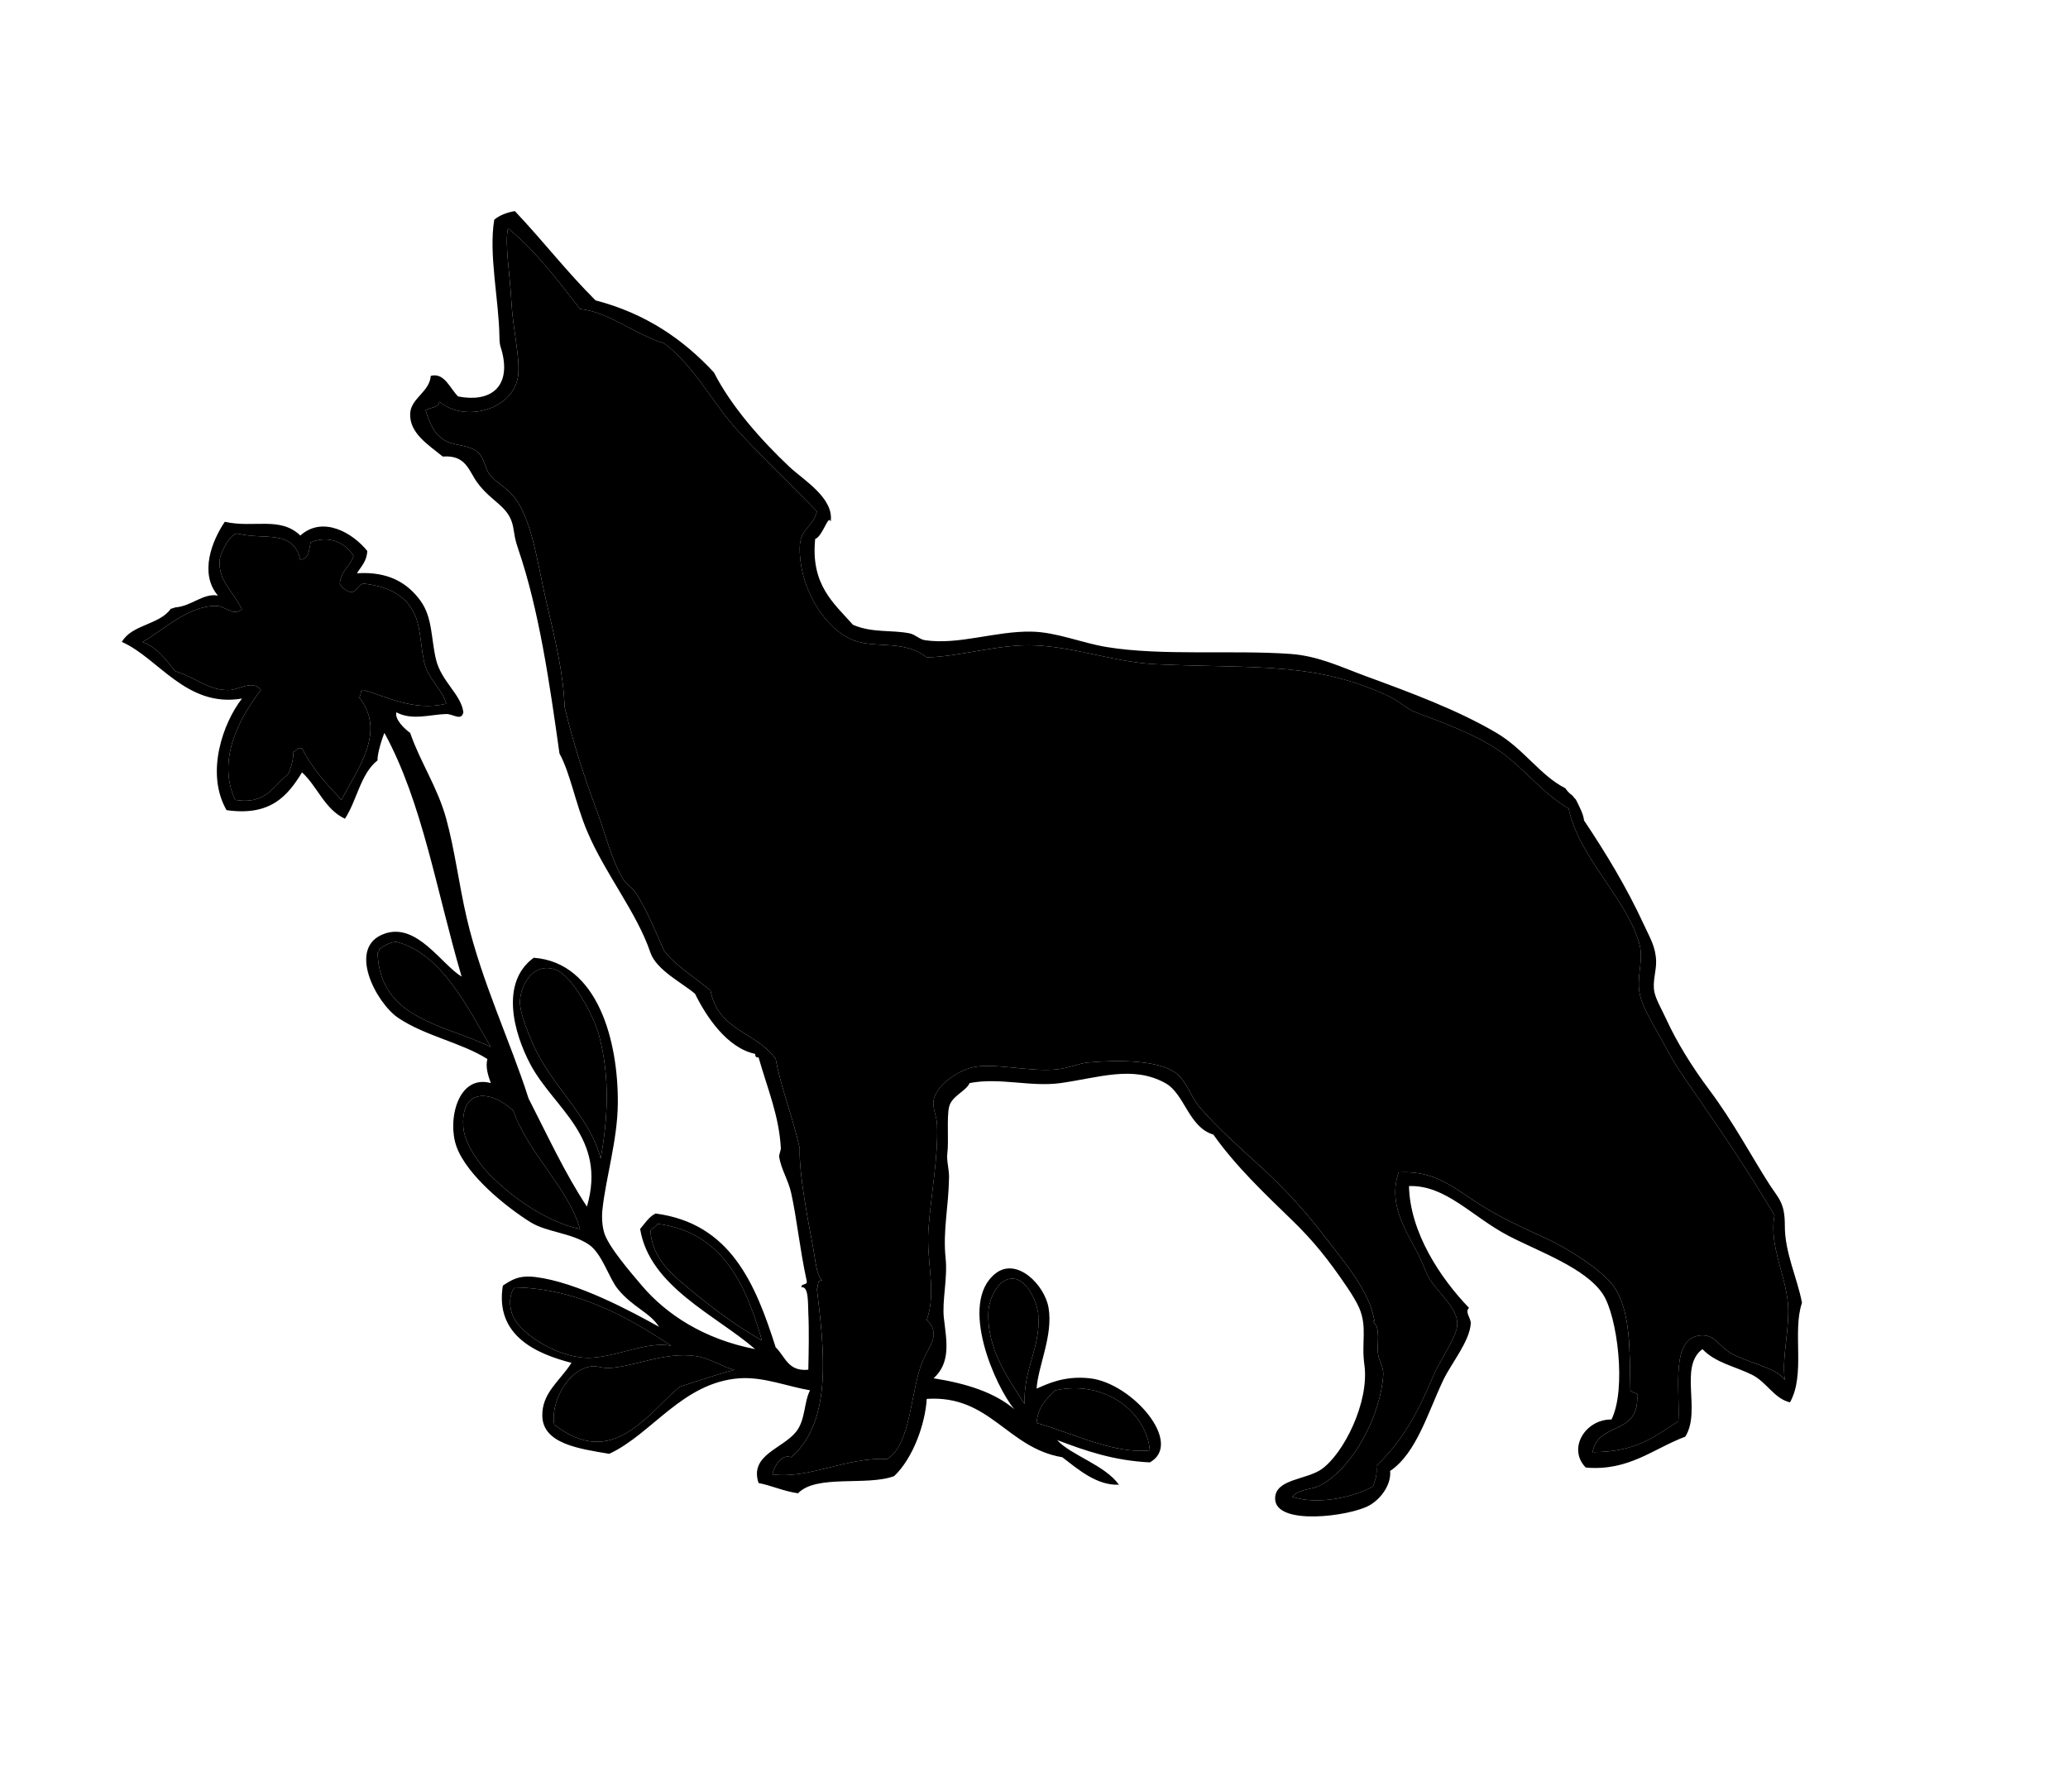
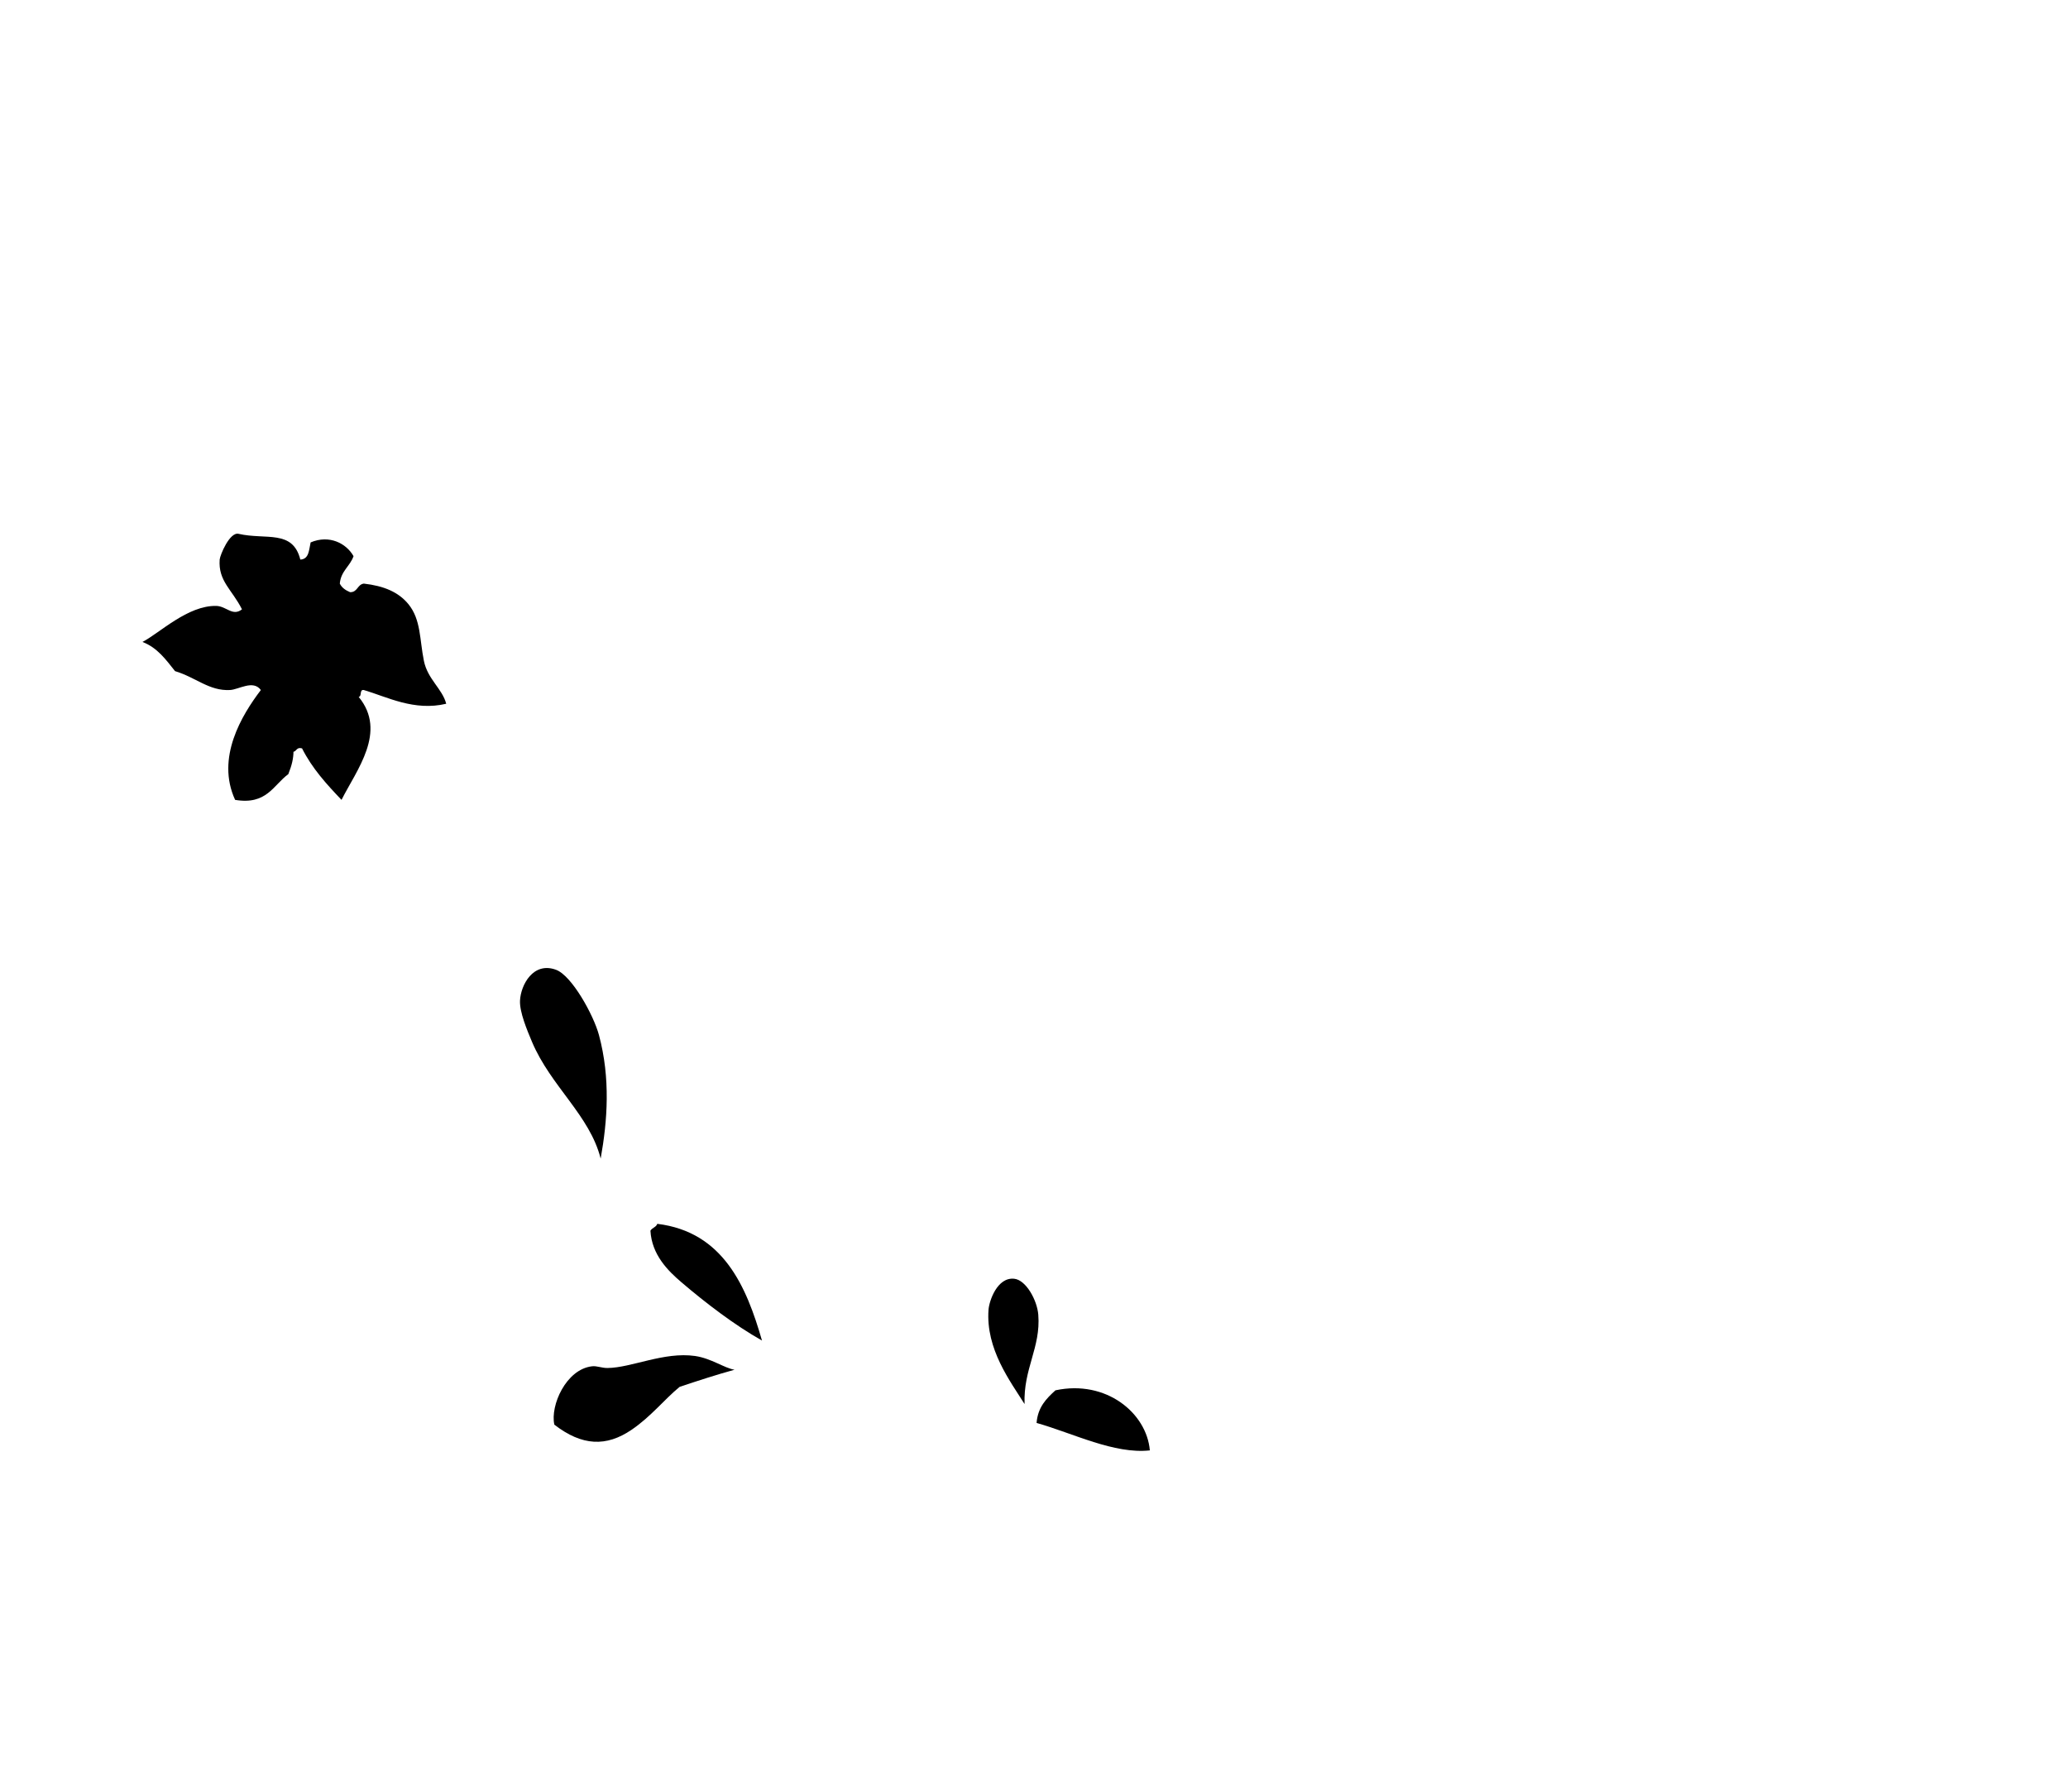
<svg xmlns="http://www.w3.org/2000/svg" id="Layer_1_xA0_Image_1_" enable-background="new 0 0 289.2 250.561" xml:space="preserve" height="250.56px" viewBox="0 0 289.2 250.561" width="289.2px" version="1.1" y="0px" x="0px">
  <g id="XMLID_1_">
-     <path d="m252 182.16c-1.381 4.03 0.529 10.021-1.681 13.92-2.21-0.52-3.25-2.819-5.279-3.84-2.36-1.19-5.101-1.65-6.96-3.6-3.341 2.47-0.131 8.63-2.4 12.239-4.49 1.681-7.91 4.851-13.92 4.32-2.601-2.67-0.04-6.77 3.6-6.72 2.11-4.25 0.82-14.46-1.2-17.521-2.43-3.68-8.899-5.92-13.199-8.16-5.17-2.699-8.75-7.119-13.92-6.96 0.13 6.471 4.38 12.87 8.399 17.04-0.64 0.551 0.28 1.45 0.24 2.16-0.14 2.51-2.71 5.55-3.84 7.92-2.17 4.561-3.74 10.21-7.44 12.721 0.181 1.72-1.09 3.77-2.88 4.8-2.66 1.53-13.22 2.93-13.2-0.96 0.011-2.73 4.34-2.59 6.48-4.08 3.09-2.16 6.74-9.41 6-14.641-0.44-3.13 0.439-5.17-0.72-7.92-0.351-0.819-1.061-1.96-1.681-2.88-2.729-4.029-4.78-6.54-7.68-9.359-3.811-3.7-7.851-7.5-11.04-12-3.47-1.03-3.99-5.69-6.72-7.2-4.54-2.51-9.29-0.75-14.641 0-4.17 0.58-8.51-0.82-12.72 0-0.54 1.189-2.52 1.78-2.88 3.359-0.34 1.5-0.02 4.771-0.24 6.48-0.13 0.99 0.26 2.2 0.24 3.36-0.07 4.189-0.88 7.46-0.48 11.279 0.3 2.851-0.52 5.971-0.24 8.4 0.37 3.16 1.01 6.17-1.44 8.4 4.49 0.71 8.47 1.93 11.28 4.319-2.62-3.14-7.86-14.81-2.64-18.96 2.99-2.38 6.91 1.601 7.44 4.8 0.64 3.881-1.44 8.021-1.68 11.28 1.46-0.61 3.831-1.84 7.44-1.439 5.931 0.649 13.19 9.09 8.4 11.76-5.11-0.25-9.07-1.65-12.96-3.12 1.89 2.11 6.63 3.45 8.64 6.24-3.12 0.14-5.78-2.21-7.92-3.84-7.74-1.29-10.08-8.74-18.96-8.16-0.2 3.47-1.92 8.319-4.56 10.8-3.85 1.43-10.85-0.29-13.44 2.399-2.03-0.289-3.59-1.05-5.52-1.439-1.3-3.95 3.39-4.78 5.28-7.2 1.29-1.649 1.06-4.1 1.92-5.76-3.16-0.53-6.51-1.91-9.84-1.68-8 0.56-12.26 7.8-18.24 10.56-4.22-0.7-9.27-1.41-9.36-5.28-0.07-3.25 2.43-4.859 4.08-7.439-4.79-1.24-10.74-3.73-9.6-10.8 1.21-0.771 2.18-1.49 4.56-1.2 5.84 0.72 13.36 4.79 17.28 6.96-1.23-1.98-3.71-2.75-5.76-5.28-1.26-1.55-2.22-5.01-4.08-6.24-2.48-1.64-5.89-1.7-8.16-3.12-3.38-2.119-8.87-6.54-10.32-10.56-1.32-3.66 0.19-10.13 4.8-8.88-0.39-1.07-0.77-2.26-0.48-3.36-3.57-2.28-8.7-3.21-12.48-5.76-3.07-2.08-7.23-9.88-1.92-11.76 4.53-1.61 7.95 4.27 10.8 6-3.52-11.92-5.46-24.32-10.8-34.08-0.43 1.01-1.03 3.12-0.96 3.84-2.38 1.86-2.88 5.6-4.56 8.16-2.84-1.32-3.83-4.49-6-6.48-2.01 3.27-4.4 6.16-10.56 5.28-3-5.23-0.46-12.25 2.16-15.6-7.8 1.31-11.68-5.68-16.8-7.92 1.38-2.45 5.26-2.38 6.84-4.63 0.21-0.04 0.4-0.12 0.59-0.19 2.39-0.19 3.92-2.04 6.01-1.66-2.66-3.1-0.82-7.71 0.96-10.32 4.05 0.92 7.72-0.8 10.56 1.92 3.13-2.8 7.31-0.4 9.36 2.16-0.06 1.46-0.87 2.17-1.44 3.12 4.39-0.29 7.09 1.37 8.88 3.84 1.7 2.34 1.47 5.24 2.16 8.16 0.74 3.15 3.53 4.91 3.84 7.44-0.28 1.27-1.43 0.22-2.4 0.24-2.14 0.05-4.79 0.95-6.96-0.24-0.29 0.93 1.08 2.28 1.92 2.88 1.41 4.09 3.83 7.59 5.04 12 1.22 4.44 1.77 9.18 2.88 13.92 2.08 8.899 6.11 17.26 8.64 25.2 2.63 5.13 5.07 10.449 8.16 15.12 2.84-9.771-4.62-13.69-7.92-19.921-2.36-4.46-4.22-11.449 0.48-14.88 9.01 0.67 11.84 11.75 11.76 20.4-0.05 5.15-1.68 10.31-2.16 14.88-0.11 1.08-0.01 2.25 0.24 3.12 0.56 1.97 3.74 5.62 5.28 7.44 3.39 4 8.68 7.5 15.84 8.88-5.49-4.761-14.77-8.74-16.08-16.801 0.67-0.77 1.2-1.68 2.16-2.159 10.46 1.39 13.94 9.739 16.8 18.72 1.32 1.24 1.7 3.42 4.56 3.12 0.05-2.311 0.12-5.55 0-7.92-0.06-1.301 0.07-3.811-0.96-3.601-0.07-0.63 0.93-0.189 0.72-0.96-0.98-4.55-1.36-8.63-2.16-12.24-0.38-1.729-1.41-3.34-1.68-5.039-0.04-0.261 0.25-0.94 0.24-1.2-0.26-4.561-1.78-8.061-3.12-12.721-0.41 0.091-0.45-0.189-0.48-0.479-3.92-0.83-6.82-5.19-8.4-8.4-1.65-1.449-5.4-3.29-6.24-5.76-1.93-5.689-6.35-11-8.88-17.04-1.59-3.78-2.34-8.09-3.84-10.8-1.38-9.86-2.87-20.11-5.76-28.56-0.52-1.52-0.48-1.84-0.72-3.12-0.57-2.96-2.97-3.38-5.04-6.24-1.19-1.65-1.56-3.85-4.8-3.6-2.01-1.64-4.67-3.26-4.56-6 0.09-2.17 2.72-3.02 2.88-5.28 1.92-0.53 2.72 1.84 3.84 2.88 4.41 0.85 7.18-1.21 6.24-5.76-0.27-1.32-0.46-1.1-0.48-2.64-0.06-4.99-1.53-11.53-0.72-16.32 0.75-0.62 1.72-1 2.88-1.2 4.1 4.34 7.19 8.41 11.28 12.48 7.04 1.84 12.29 5.47 16.56 10.08 2.41 4.73 6.57 9.44 10.56 13.2 1.92 1.81 6.3 4.38 5.76 7.68-0.3-1.15-1.11 2.05-2.16 2.4-0.65 6.41 2.57 8.95 5.28 12 2.67 1.17 5.38 0.69 7.92 1.2 0.83 0.17 1.38 0.85 2.16 0.96 4.75 0.69 9.82-1.29 14.88-1.2 3.53 0.06 6.99 1.58 10.56 2.16 7.71 1.26 17.649 0.38 25.68 0.96 3.89 0.28 7.05 1.83 10.561 3.12 6.21 2.28 12.779 4.7 18.239 7.92 3.82 2.25 6.13 5.97 9.61 7.73 0.28 0.4 0.61 0.75 1.02 1.04 0.141 0.2 0.301 0.38 0.471 0.55 0.55 1.11 1.05 2.04 1.14 2.92 2.99 4.47 5.94 9.3 8.4 14.64 0.84 1.82 1.62 3.03 1.68 5.04 0.04 1.399-0.54 2.87-0.24 4.32 0.221 1.06 1.07 2.51 1.681 3.84 1.46 3.18 3.6 6.64 6 9.84 3.34 4.46 5.939 9.37 8.399 13.2 1.26 1.97 2.17 2.529 2.16 5.76-0.01 3.82 1.71 7.22 2.4 10.8zm-2.4 10.8c-0.43-3.04 0.52-6.25 0.48-9.84-0.051-4.34-2.78-8.78-1.921-13.2-3.84-6.409-7.159-11.3-11.279-17.279-1.431-2.07-2.63-3.71-4.08-6.48-1.33-2.54-3.431-5.56-3.601-7.92-0.18-2.42 0.69-4.229 0-6.479-1.97-6.451-8.34-11.791-9.84-18.721-3.85-2.24-6.29-5.75-9.84-8.16-3.32-2.25-7.3-3.66-11.52-5.28-1.341-0.51-2.36-1.57-3.601-2.16-10.42-4.96-18.66-3.93-32.64-4.56-5.811-0.26-11.22-2.39-17.04-2.64-5.02-0.21-10.23 1.54-15.12 1.68-3.39-2.67-7.6-1.03-10.8-2.64-3.97-2-7.05-7.54-6.96-12.72 0.05-2.69 1.79-2.76 2.4-5.04-3.61-3.83-7.49-7.39-11.04-11.28-3.62-3.96-6-8.95-10.32-12.24-4.12-1.25-7.65-4.34-11.76-4.8-3.13-3.99-6.15-8.09-10.08-11.28-0.47 2.19 0.25 6.12 0.48 10.32 0.2 3.69 1.18 7.57 0.96 10.08-0.43 4.89-7.4 6.89-11.04 3.84-0.11 0.93-1.32 0.76-1.92 1.2 0.63 2.07 1.31 3.51 2.88 4.32 1.44 0.74 3.34 0.47 4.56 1.68 0.75 0.75 0.86 2.09 1.44 2.88 0.93 1.26 2.61 2.02 3.6 3.36 2.45 3.32 3.16 9.12 4.32 14.16 1.31 5.71 2.46 10.18 2.64 15.12 1.33 5.47 2.78 9.82 4.56 14.64 1.21 3.27 2.03 6.78 3.6 9.36 0.51 0.84 1.25 1.1 1.92 2.16 1.33 2.08 2.69 5.271 3.84 7.92 1.77 2.221 4.3 3.7 6.48 5.521 1.04 5.689 6.51 5.819 9.12 9.6 0.74 4.09 2.39 8.101 3.36 12.48-0.13 3.55 1.16 10.09 1.92 14.16 0.32 1.689 0.36 3.38 1.2 4.319-0.73-0.09-0.5 0.78-0.72 1.2 0.96 8.17 2.31 18.44-3.6 23.521-1.31-0.521-2.33 1.14-2.64 2.399 5.17 0.66 10.36-2.439 16.08-2.16 3.43-2.14 3.21-9.76 5.04-13.92 0.82-1.859 2.53-3.56 0.48-5.52 1.41-3.931-0.09-8.21 0.24-12.721 0.37-4.96 1.39-10.069 1.2-14.64-0.05-1.14-0.65-2.229-0.48-3.36 0.29-1.88 3.01-3.96 5.28-4.56 2.96-0.78 8.12 0.65 12 0.24 1.62-0.17 3.02-0.84 4.319-0.96 4.32-0.391 9.811-0.32 12.24 1.439 1.53 1.11 2.09 3.32 3.36 4.8 2.54 2.971 5.81 5.82 8.88 8.641 2.65 2.439 5.76 5.74 8.16 8.88 3.21 4.19 6.71 8.09 7.43 12.42-0.04-0.1-0.189-0.17-0.229 0.06 1.149 0.851 0.52 3.11 0.72 4.561 0.14 0.99 0.79 1.77 0.72 2.88-0.35 5.56-4.07 12.8-8.64 15.36-1.391 0.779-2.97 0.47-4.08 1.68 3.61 1.23 8.75 0 11.28-1.44 0.29-0.829 0.649-1.59 0.479-2.88 3.62-3.43 5.78-7.399 7.92-12.479 0.94-2.22 3.061-5.16 3.36-6.96 0.35-2.101-1.9-4.09-3.36-6-0.97-1.271-1.149-2.351-2.16-4.32-1.67-3.25-4.17-6.85-2.64-11.28 5.46-0.3 7.89 2.42 12.24 5.04 2.859 1.721 5.92 3.061 8.64 4.32 2.75 1.28 7.54 4.3 9.12 6.48 2.55 3.529 2.27 9.289 2.4 14.399-0.08 0.88 1.38 0.22 0.96 1.44-0.021 5.069-5.5 3.25-6.24 7.439 5.899 0 8.399-1.97 12-4.319 0.25-4.41-1.16-11.671 3.12-12 1.95-0.15 2.529 1.449 4.08 2.399 2.35 1.43 6.53 2.05 7.68 3.84zm-104.64 6c5.15 1.46 10.84 4.38 15.84 3.84-0.44-5.22-6.11-9.92-13.2-8.399-1.26 1.14-2.46 2.34-2.64 4.56zm-1.68-2.64c-0.18-4.95 2.28-7.9 1.919-12.48-0.16-2.04-1.709-4.859-3.359-5.04-2.39-0.26-3.51 3.12-3.6 4.32-0.41 5.51 3.06 10.04 5.04 13.2zm-36.72-8.88c-2.16-7.51-5.39-15.19-14.64-16.32-0.16 0.48-0.73 0.55-0.96 0.96 0.19 3.38 2.46 5.61 4.32 7.2 3.46 2.95 7.42 5.98 11.28 8.16zm-3.84 4.08c-1.39-0.21-3.27-1.601-5.52-1.92-4.35-0.62-8.89 1.649-12.24 1.68-0.81 0.01-1.49-0.32-2.16-0.24-3.64 0.41-5.87 5.49-5.28 8.16 3.89 3.01 7.28 3.11 10.8 0.72 2.76-1.88 4.61-4.279 6.72-6 2.52-0.85 5.05-1.67 7.68-2.4zm-19.92-1.68c3.85-0.26 7.63-2.29 11.04-1.68-5.92-3.93-12.97-7.97-21.84-8.16-0.85 0.95-0.83 2.78-0.24 4.08 1.23 2.69 6.79 6.05 11.04 5.76zm1.2-27.84c0.95-5.279 1.39-11.229-0.24-17.279-0.76-2.82-3.8-8.311-6-9.12-3.2-1.181-4.94 2.14-5.04 4.319-0.07 1.591 0.98 4.101 1.68 5.761 2.63 6.22 8.07 10.26 9.6 16.32zm-2.88 9.84c-1.76-5.93-7.11-10.329-9.36-16.56-3.24-2.99-7.41-3.09-6.96 2.4 0.18 2.22 2.15 4.97 3.6 6.479 3.28 3.4 8.41 6.85 12.72 7.68zm-12.48-25.44c-3.01-5.07-6.68-12.87-12.96-14.64-0.77-0.221-1.89 0.38-2.64 0.96-0.05 0.189-0.01 0.47-0.24 0.479 0.32 9.36 9.35 10.01 15.84 13.2zm-6.24-47.999c-0.53-2.08-2.6-3.42-3.12-6-0.61-2.99-0.4-5.76-2.16-7.92-1.38-1.69-3.43-2.56-6.24-2.88-0.92 0.12-0.86 1.22-1.92 1.2-0.62-0.26-1.15-0.61-1.44-1.2 0.15-1.77 1.43-2.41 1.92-3.84-1.03-1.81-3.4-3.02-6-1.92-0.24 1.04-0.21 2.35-1.44 2.4-1.07-4.24-4.81-2.72-8.64-3.6-1.24-0.29-2.59 2.98-2.64 3.6-0.22 3.02 1.74 4.2 3.12 6.96-1.32 1.03-2.18-0.45-3.6-0.48-3.99-0.08-7.9 3.78-10.32 5.04 2.09 0.79 3.28 2.48 4.56 4.08 2.93 0.88 4.76 2.79 7.68 2.64 1.24-0.06 3.23-1.47 4.32 0-2.66 3.49-6.31 9.48-3.6 15.36 4.42 0.74 5.32-2.04 7.44-3.6 0.52-1.3 0.71-2.22 0.72-3.12 0.46-0.1 0.43-0.69 1.2-0.48 1.42 2.82 3.45 5.03 5.52 7.2 2.09-4.17 6.42-9.51 2.4-14.4 0.49-0.07 0.06-1.06 0.72-0.96 3.24 0.961 7.04 2.99 11.52 1.921z" />
-     <path d="m250.08 183.12c0.039 3.59-0.91 6.8-0.48 9.84-1.15-1.79-5.33-2.41-7.68-3.84-1.551-0.95-2.13-2.55-4.08-2.399-4.28 0.329-2.87 7.59-3.12 12-3.601 2.35-6.101 4.319-12 4.319 0.74-4.189 6.22-2.37 6.24-7.439 0.42-1.221-1.04-0.561-0.96-1.44-0.131-5.11 0.149-10.87-2.4-14.399-1.58-2.181-6.37-5.2-9.12-6.48-2.72-1.26-5.78-2.6-8.64-4.32-4.351-2.62-6.78-5.34-12.24-5.04-1.53 4.431 0.97 8.03 2.64 11.28 1.011 1.97 1.19 3.05 2.16 4.32 1.46 1.91 3.71 3.899 3.36 6-0.3 1.8-2.42 4.74-3.36 6.96-2.14 5.08-4.3 9.05-7.92 12.479 0.17 1.29-0.189 2.051-0.479 2.88-2.53 1.44-7.67 2.671-11.28 1.44 1.11-1.21 2.689-0.9 4.08-1.68 4.569-2.561 8.29-9.801 8.64-15.36 0.07-1.11-0.58-1.89-0.72-2.88-0.2-1.45 0.43-3.71-0.72-4.561 0.04-0.229 0.189-0.159 0.229-0.06-0.72-4.33-4.22-8.229-7.43-12.42-2.4-3.14-5.51-6.44-8.16-8.88-3.07-2.82-6.34-5.67-8.88-8.641-1.271-1.479-1.83-3.689-3.36-4.8-2.43-1.76-7.92-1.83-12.24-1.439-1.3 0.12-2.699 0.79-4.319 0.96-3.88 0.41-9.04-1.021-12-0.24-2.27 0.6-4.99 2.68-5.28 4.56-0.17 1.131 0.43 2.221 0.48 3.36 0.19 4.57-0.83 9.68-1.2 14.64-0.33 4.511 1.17 8.79-0.24 12.721 2.05 1.96 0.34 3.66-0.48 5.52-1.83 4.16-1.61 11.78-5.04 13.92-5.72-0.279-10.91 2.82-16.08 2.16 0.31-1.26 1.33-2.92 2.64-2.399 5.91-5.08 4.56-15.351 3.6-23.521 0.22-0.42-0.01-1.29 0.72-1.2-0.84-0.939-0.88-2.63-1.2-4.319-0.76-4.07-2.05-10.61-1.92-14.16-0.97-4.38-2.62-8.391-3.36-12.48-2.61-3.78-8.08-3.91-9.12-9.6-2.18-1.82-4.71-3.3-6.48-5.521-1.15-2.649-2.51-5.84-3.84-7.92-0.67-1.06-1.41-1.32-1.92-2.16-1.57-2.58-2.39-6.09-3.6-9.36-1.78-4.82-3.23-9.17-4.56-14.64-0.18-4.94-1.33-9.41-2.64-15.12-1.16-5.04-1.87-10.84-4.32-14.16-0.99-1.34-2.67-2.1-3.6-3.36-0.58-0.79-0.69-2.13-1.44-2.88-1.22-1.21-3.12-0.94-4.56-1.68-1.57-0.81-2.25-2.25-2.88-4.32 0.6-0.44 1.81-0.27 1.92-1.2 3.64 3.05 10.61 1.05 11.04-3.84 0.22-2.51-0.76-6.39-0.96-10.08-0.23-4.2-0.95-8.13-0.48-10.32 3.93 3.19 6.95 7.29 10.08 11.28 4.11 0.46 7.64 3.55 11.76 4.8 4.32 3.29 6.7 8.28 10.32 12.24 3.55 3.89 7.43 7.45 11.04 11.28-0.61 2.28-2.35 2.35-2.4 5.04-0.09 5.18 2.99 10.72 6.96 12.72 3.2 1.61 7.41-0.03 10.8 2.64 4.89-0.14 10.1-1.89 15.12-1.68 5.82 0.25 11.229 2.38 17.04 2.64 13.979 0.63 22.22-0.4 32.64 4.56 1.24 0.59 2.26 1.65 3.601 2.16 4.22 1.62 8.199 3.03 11.52 5.28 3.55 2.41 5.99 5.92 9.84 8.16 1.5 6.93 7.87 12.27 9.84 18.721 0.69 2.25-0.18 4.06 0 6.479 0.17 2.36 2.271 5.38 3.601 7.92 1.45 2.771 2.649 4.41 4.08 6.48 4.12 5.979 7.439 10.87 11.279 17.279-0.86 4.42 1.87 8.86 1.92 13.2z" />
    <path d="m160.8 202.8c-5 0.54-10.69-2.38-15.84-3.84 0.18-2.22 1.38-3.42 2.64-4.56 7.09-1.52 12.76 3.18 13.2 8.4z" />
    <path d="m145.2 183.84c0.36 4.58-2.1 7.53-1.919 12.48-1.98-3.16-5.45-7.69-5.04-13.2 0.09-1.2 1.21-4.58 3.6-4.32 1.65 0.18 3.2 3 3.36 5.04z" />
    <path d="m91.92 171.12c9.25 1.13 12.48 8.811 14.64 16.32-3.86-2.18-7.82-5.21-11.28-8.16-1.86-1.59-4.13-3.82-4.32-7.2 0.23-0.41 0.8-0.48 0.96-0.96z" />
    <path d="m97.2 189.6c2.25 0.319 4.13 1.71 5.52 1.92-2.63 0.729-5.16 1.55-7.68 2.399-2.11 1.721-3.96 4.12-6.72 6-3.52 2.391-6.91 2.29-10.8-0.72-0.59-2.67 1.64-7.75 5.28-8.16 0.67-0.08 1.35 0.25 2.16 0.24 3.35-0.03 7.89-2.3 12.24-1.68z" />
-     <path d="m93.84 188.16c-3.41-0.61-7.19 1.42-11.04 1.68-4.25 0.29-9.81-3.069-11.04-5.76-0.59-1.3-0.61-3.13 0.24-4.08 8.87 0.19 15.92 4.23 21.84 8.16z" />
    <path d="m83.76 144.72c1.63 6.05 1.19 12 0.24 17.279-1.53-6.06-6.97-10.1-9.6-16.319-0.7-1.66-1.75-4.17-1.68-5.761 0.1-2.18 1.84-5.5 5.04-4.319 2.2 0.81 5.24 6.3 6 9.12z" />
-     <path d="m71.76 155.28c2.25 6.23 7.6 10.63 9.36 16.56-4.31-0.829-9.44-4.279-12.72-7.68-1.45-1.51-3.42-4.26-3.6-6.479-0.45-5.49 3.72-5.39 6.96-2.4z" />
-     <path d="m55.68 131.76c6.28 1.77 9.95 9.569 12.96 14.64-6.49-3.19-15.52-3.84-15.84-13.2 0.23-0.01 0.19-0.29 0.24-0.479 0.75-0.58 1.87-1.18 2.64-0.96z" />
    <path d="m59.28 92.401c0.52 2.58 2.59 3.92 3.12 6-4.48 1.07-8.28-0.96-11.52-1.92-0.66-0.1-0.23 0.89-0.72 0.96 4.02 4.89-0.31 10.23-2.4 14.4-2.07-2.17-4.1-4.38-5.52-7.2-0.77-0.21-0.74 0.38-1.2 0.48-0.01 0.9-0.2 1.82-0.72 3.12-2.12 1.56-3.02 4.34-7.44 3.6-2.71-5.88 0.94-11.87 3.6-15.36-1.09-1.47-3.08-0.06-4.32 0-2.92 0.15-4.75-1.76-7.68-2.64-1.28-1.6-2.47-3.29-4.56-4.08 2.42-1.26 6.33-5.12 10.32-5.04 1.42 0.03 2.28 1.51 3.6 0.48-1.38-2.76-3.34-3.94-3.12-6.96 0.05-0.62 1.4-3.89 2.64-3.6 3.83 0.88 7.57-0.64 8.64 3.6 1.23-0.05 1.2-1.36 1.44-2.4 2.6-1.1 4.97 0.11 6 1.92-0.49 1.43-1.77 2.07-1.92 3.84 0.29 0.59 0.82 0.94 1.44 1.2 1.06 0.02 1-1.08 1.92-1.2 2.81 0.32 4.86 1.19 6.24 2.88 1.76 2.16 1.55 4.93 2.16 7.921z" />
  </g>
</svg>